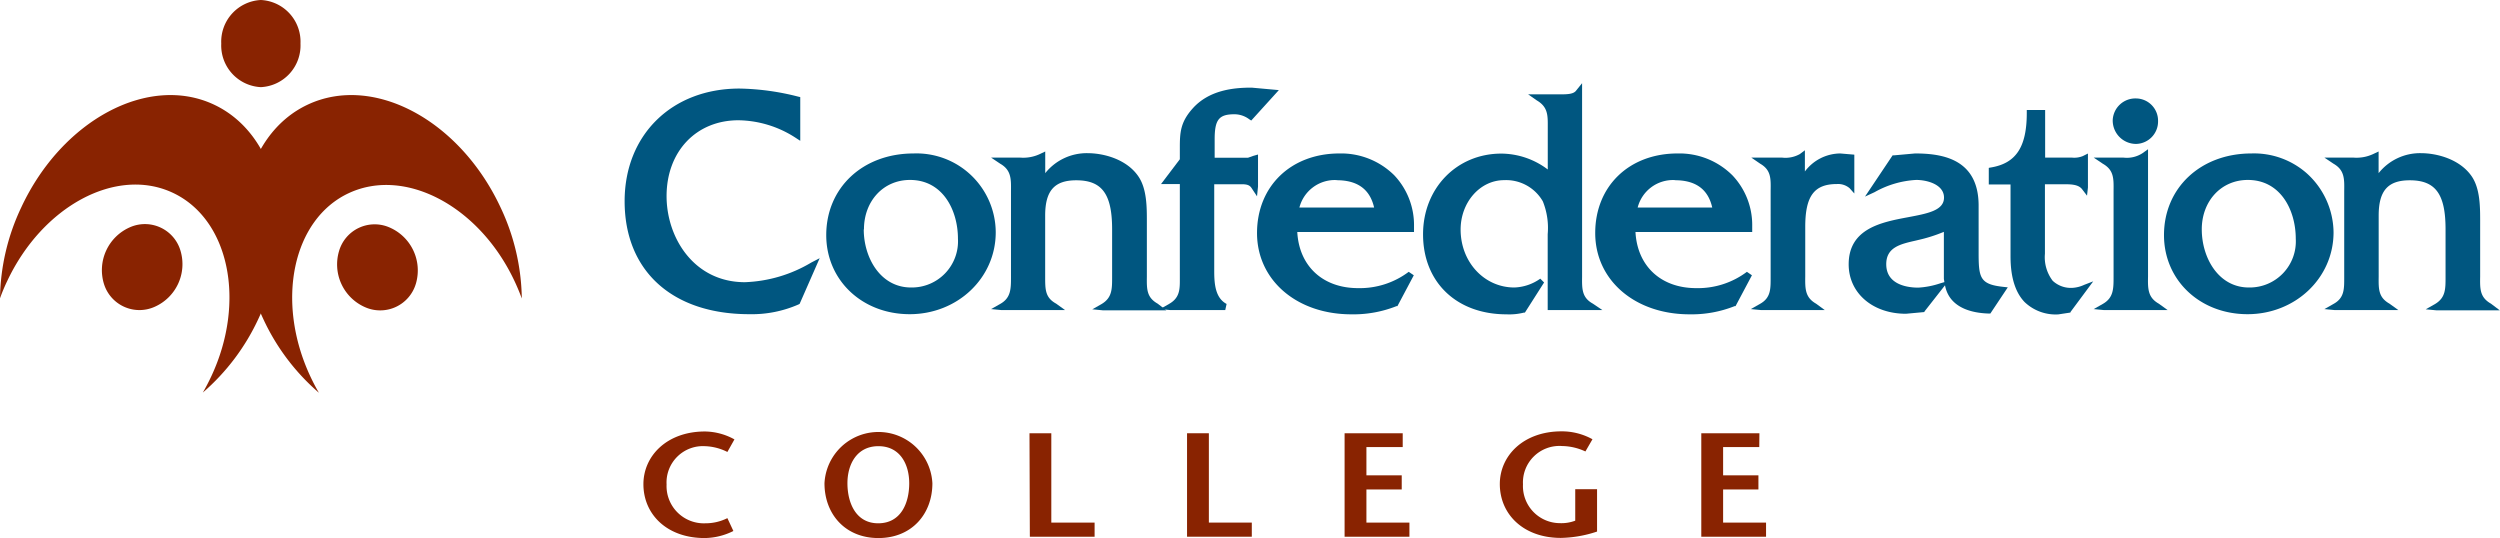
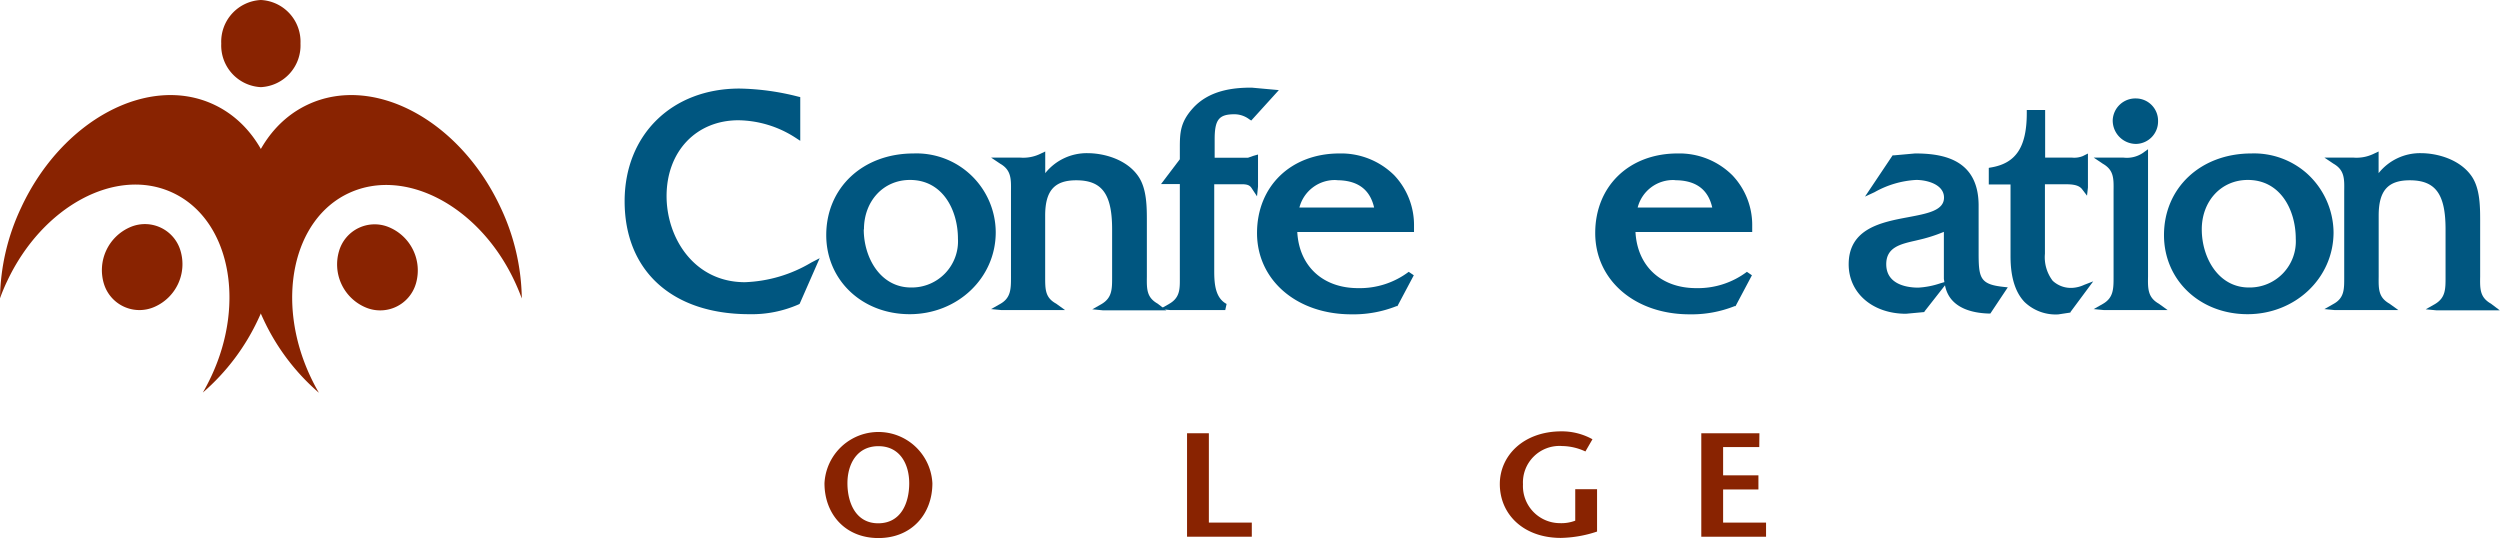
<svg xmlns="http://www.w3.org/2000/svg" id="Layer_1" data-name="Layer 1" viewBox="0 0 354.01 76.19">
  <path d="M88.45,28.49c0,9.89,6.76,16,17.65,16a16.45,16.45,0,0,0,7-1.39l.13-.07,2.84-6.47-1.16.6a19.69,19.69,0,0,1-9.43,2.8c-7.2,0-11.09-6.28-11.09-12.19,0-6.32,4.19-10.74,10.18-10.74a15.21,15.21,0,0,1,8.15,2.52l.6.39V13.75l-.3-.07a35.55,35.55,0,0,0-8.31-1.14C95.13,12.54,88.45,19.1,88.45,28.49Z" style="fill:#005680" />
  <path d="M117,33.29c0,6.39,5.08,11.2,11.82,11.2S141,39.4,141,32.89a11.22,11.22,0,0,0-11.63-11.16C122.17,21.73,117,26.59,117,33.29Zm5.34-.81c0-4,2.74-7,6.52-7,4.67,0,6.79,4.32,6.79,8.33a6.54,6.54,0,0,1-6.61,6.9C124.66,40.73,122.31,36.48,122.31,32.48Z" style="fill:#005680" />
  <path d="M147.32,21.78a5.54,5.54,0,0,1-2.83.54h-4.14l1.28.86c1.57.9,1.55,2.15,1.53,3.87V39.18c0,1.72,0,3-1.53,3.86l-1.29.73,1.48.14h9L149.56,43C148,42.15,148,41,148,39.21V30.53c0-3.53,1.32-5,4.4-5,3.65,0,5.08,1.94,5.08,6.94v6.77c0,1.71,0,2.94-1.52,3.83l-1.29.73,1.48.14h9L163.93,43c-1.57-.89-1.55-2.06-1.53-3.82v-7.8c0-2.07,0-4.65-1.2-6.4-1.65-2.43-4.9-3.29-7.19-3.29a7.51,7.51,0,0,0-6,2.83V21.45Z" style="fill:#005680" />
  <path d="M177.19,12.41c-2.46,0-6,.32-8.35,3-1.69,1.91-1.77,3.38-1.77,5.5v1.64l-2.66,3.51h2.66V38.54s0,1.07,0,1.27c0,1.4-.15,2.45-1.53,3.23l-1.28.73,1.48.14h7.76l.19-.87c-1.58-.84-1.75-2.78-1.75-4.66,0-.25,0-1.42,0-1.42V26.09h3.94c.72,0,1.1.15,1.34.53L178,27.8l.14-1.38V21.88l-.66.19-.77.27-4.71,0V19.73c0-2.79.6-3.55,2.81-3.55a3.51,3.51,0,0,1,2.09.71l.28.18,3.91-4.31-3.85-.35Z" style="fill:#005680" />
  <path d="M178,33c0,6.67,5.62,11.51,13.36,11.51a16.52,16.52,0,0,0,6.39-1.16l.13,0,2.32-4.37-.72-.49a11.51,11.51,0,0,1-7.17,2.31c-5,0-8.35-3.12-8.61-7.95h16.53V32.4c0-.12,0-.24,0-.37a10.25,10.25,0,0,0-2.8-7.21,10.68,10.68,0,0,0-7.76-3.09C182.81,21.73,178,26.36,178,33Zm11.28-7.48c3,0,4.72,1.33,5.3,3.87H184A5.19,5.19,0,0,1,189.28,25.5Z" style="fill:#005680" />
-   <path d="M223.2,12.81c-.38.55-1.36.55-2.31.55h-4.5l1.23.86c1.39.82,1.55,1.83,1.55,3.26,0,.2,0,1.3,0,1.3V24a11,11,0,0,0-6.57-2.25c-6.33,0-11.09,4.91-11.09,11.43,0,6.78,4.74,11.33,11.81,11.33a8.47,8.47,0,0,0,2.46-.24l.15,0L218.65,40l-.54-.54a6.72,6.72,0,0,1-3.67,1.25c-4.27,0-7.61-3.61-7.61-8.2,0-3.88,2.76-7,6.16-7a6,6,0,0,1,5.48,3,10.05,10.05,0,0,1,.69,4.65V43.91h7.75L225.56,43c-1.57-.86-1.55-2.1-1.53-3.83V11.78Z" style="fill:#005680" />
  <path d="M225.89,33c0,6.67,5.61,11.51,13.36,11.51a16.5,16.5,0,0,0,6.38-1.16l.13,0,2.32-4.37-.71-.49a11.54,11.54,0,0,1-7.18,2.31c-5,0-8.34-3.12-8.6-7.95h16.53V32.4c0-.12,0-.25,0-.37a10.21,10.21,0,0,0-2.81-7.21,10.64,10.64,0,0,0-7.76-3.09C230.69,21.73,225.89,26.36,225.89,33Zm11.28-7.48c3,0,4.72,1.33,5.29,3.87H231.9A5.17,5.17,0,0,1,237.17,25.5Z" style="fill:#005680" />
-   <path d="M254.86,21.82a4.16,4.16,0,0,1-2.5.5H248l1.25.86c1.53.89,1.51,2.06,1.48,3.82V39.17c0,1.73.05,3-1.52,3.87l-1.29.73,1.48.14h9L257.16,43c-1.57-.89-1.55-2.14-1.53-3.87v-7c0-4.37,1.26-6.07,4.49-6.07a2.51,2.51,0,0,1,1.79.59l.67.75V21.9l-2-.17a6.32,6.32,0,0,0-5,2.55v-3Z" style="fill:#005680" />
  <path d="M268.17,22,268,22l-3.91,5.84,1.36-.63a13.42,13.42,0,0,1,5.89-1.73c1.59,0,3.94.66,3.94,2.5s-2.36,2.26-5.1,2.78c-3.74.7-8.4,1.59-8.4,6.67,0,4.08,3.41,7,8.11,7l2.59-.24.07-.13,2.87-3.66c.69,3.66,4.76,3.95,6.19,4l.23,0,2.47-3.71-.64-.07c-3.36-.36-3.49-1.33-3.49-4.95V29c-.06-6.52-5.18-7.27-9-7.27ZM267.1,37.41c0-2.39,2-2.85,4.17-3.34l.33-.08a21.94,21.94,0,0,0,3.66-1.16V39.4c0,.21.06.36.07.55l-.55.16a11.72,11.72,0,0,1-3.15.62C270.27,40.73,267.1,40.4,267.1,37.41Z" style="fill:#005680" />
  <path d="M289.21,15.58H287V16c0,4.8-1.51,7.11-5.05,7.71l-.33.06v2.35h3.08v9.42c0,.21,0,.45,0,.72,0,1.74.2,4.66,2,6.52a6.36,6.36,0,0,0,4.76,1.74l1.71-.26.05-.12,3.19-4.3-1.27.49a4.59,4.59,0,0,1-1.65.43,3.77,3.77,0,0,1-2.82-1,5.49,5.49,0,0,1-1.1-3.83c0-.25,0-.48,0-.69V26.09h2.62c1,0,2.1,0,2.64.7l.7.92.13-1.16V21.74l-.72.36a3.24,3.24,0,0,1-1.52.22H289.6V15.58Z" style="fill:#005680" />
  <path d="M303.39,21.69a4.06,4.06,0,0,1-2.68.63h-4.23l1.28.86c1.57.9,1.55,2.07,1.53,3.83V39.17c0,1.73,0,3-1.53,3.87l-1.29.73,1.48.14h9L305.69,43c-1.57-.89-1.55-2.14-1.52-3.87v-18Z" style="fill:#005680" />
  <path d="M299.17,17a3.31,3.31,0,0,0,3.32,3.38,3.18,3.18,0,0,0,3.1-3.25,3.15,3.15,0,0,0-3.1-3.19A3.21,3.21,0,0,0,299.17,17Z" style="fill:#005680" />
  <path d="M306.43,33.29c0,6.39,5.09,11.2,11.83,11.2s12.18-5.09,12.18-11.6a11.39,11.39,0,0,0-3.84-8.39,11.28,11.28,0,0,0-7.8-2.77C311.64,21.73,306.43,26.59,306.43,33.29Zm5.35-.81c0-4,2.74-7,6.52-7,4.67,0,6.79,4.32,6.79,8.33a6.53,6.53,0,0,1-6.61,6.9C314.13,40.73,311.78,36.48,311.78,32.48Z" style="fill:#005680" />
  <path d="M336.12,21.78a5.56,5.56,0,0,1-2.83.54h-4.14l1.28.86c1.57.9,1.55,2.14,1.52,3.87V39.18c0,1.72.05,3-1.52,3.86l-1.29.73,1.48.14h9L338.36,43c-1.57-.89-1.55-2.06-1.53-3.82V30.53c0-3.53,1.31-5,4.4-5,3.65,0,5.07,1.94,5.07,6.94v6.77c0,1.71,0,2.94-1.52,3.83l-1.29.73,1.48.14h9L352.73,43c-1.57-.89-1.56-2.06-1.53-3.83v-7.8c0-2.06,0-4.64-1.19-6.39-1.66-2.43-4.91-3.29-7.19-3.29a7.5,7.5,0,0,0-6,2.83V21.45Z" style="fill:#005680" />
  <path d="M30.27,14.8C21,10.47,8.77,17,3,29.39A31,31,0,0,0,0,42.24a24.75,24.75,0,0,1,1-2.4C6,29.18,16.46,23.56,24.45,27.29s10.44,15.38,5.47,26c-.37.79-.77,1.56-1.2,2.3a31.07,31.07,0,0,0,7.92-10.55C42.41,32.69,39.56,19.14,30.27,14.8Z" style="fill:#892301" />
  <path d="M70.89,29.39C65.11,17,52.9,10.47,43.61,14.8S31.47,32.69,37.24,45.08a31,31,0,0,0,7.92,10.54c-.43-.73-.83-1.5-1.2-2.29-5-10.66-2.52-22.31,5.47-26s18.5,1.89,23.46,12.54q.56,1.2,1,2.4A31.06,31.06,0,0,0,70.89,29.39Z" style="fill:#892301" />
  <path d="M36.94,0a5.91,5.91,0,0,0-5.61,6.17,5.91,5.91,0,0,0,5.61,6.17,5.91,5.91,0,0,0,5.61-6.17A5.91,5.91,0,0,0,36.94,0Z" style="fill:#892301" />
  <path d="M25.57,35.54a5.25,5.25,0,0,0-7.19-3.35,6.63,6.63,0,0,0-3.69,7.91,5.26,5.26,0,0,0,7.2,3.35A6.61,6.61,0,0,0,25.57,35.54Z" style="fill:#892301" />
  <path d="M55.21,32.23A5.25,5.25,0,0,0,48,35.59,6.61,6.61,0,0,0,51.7,43.5a5.27,5.27,0,0,0,7.2-3.36A6.63,6.63,0,0,0,55.21,32.23Z" style="fill:#892301" />
-   <path d="M103,64a7.57,7.57,0,0,0-3.18-.82,5.15,5.15,0,0,0-5.43,5.42,5.28,5.28,0,0,0,5.52,5.5,6.87,6.87,0,0,0,3.09-.73l.85,1.82a9.27,9.27,0,0,1-4.07,1c-5.32,0-8.67-3.34-8.67-7.63,0-4,3.33-7.46,8.71-7.46A8.81,8.81,0,0,1,104,62.22Z" style="fill:#892301" />
  <path d="M116.75,68.43a7.65,7.65,0,0,1,15.28,0c0,4.36-2.93,7.76-7.64,7.76S116.75,72.79,116.75,68.43Zm12,0c0-2.69-1.3-5.25-4.36-5.25S120,65.74,120,68.43s1.14,5.67,4.36,5.67S128.75,71.23,128.75,68.43Z" style="fill:#892301" />
-   <path d="M145.78,61.35h3.09V74H155v2h-9.17Z" style="fill:#892301" />
  <path d="M168.09,61.35h3.09V74h6.08v2h-9.17Z" style="fill:#892301" />
-   <path d="M198.63,63.31h-5.14v4h5v2h-5V74h6.09v2H190.4V61.35h8.23Z" style="fill:#892301" />
  <path d="M226.15,69.27v6a17.06,17.06,0,0,1-5.12.9c-5.3,0-8.65-3.34-8.65-7.63,0-4,3.33-7.46,8.74-7.46a8.94,8.94,0,0,1,4.38,1.12l-1,1.73a8.06,8.06,0,0,0-3.3-.77,5.17,5.17,0,0,0-5.54,5.42,5.25,5.25,0,0,0,5.23,5.5,5.53,5.53,0,0,0,2.17-.35V69.27Z" style="fill:#892301" />
  <path d="M249.12,63.31H244v4h5v2h-5V74h6.08v2h-9.17V61.35h8.23Z" style="fill:#892301" />
</svg>